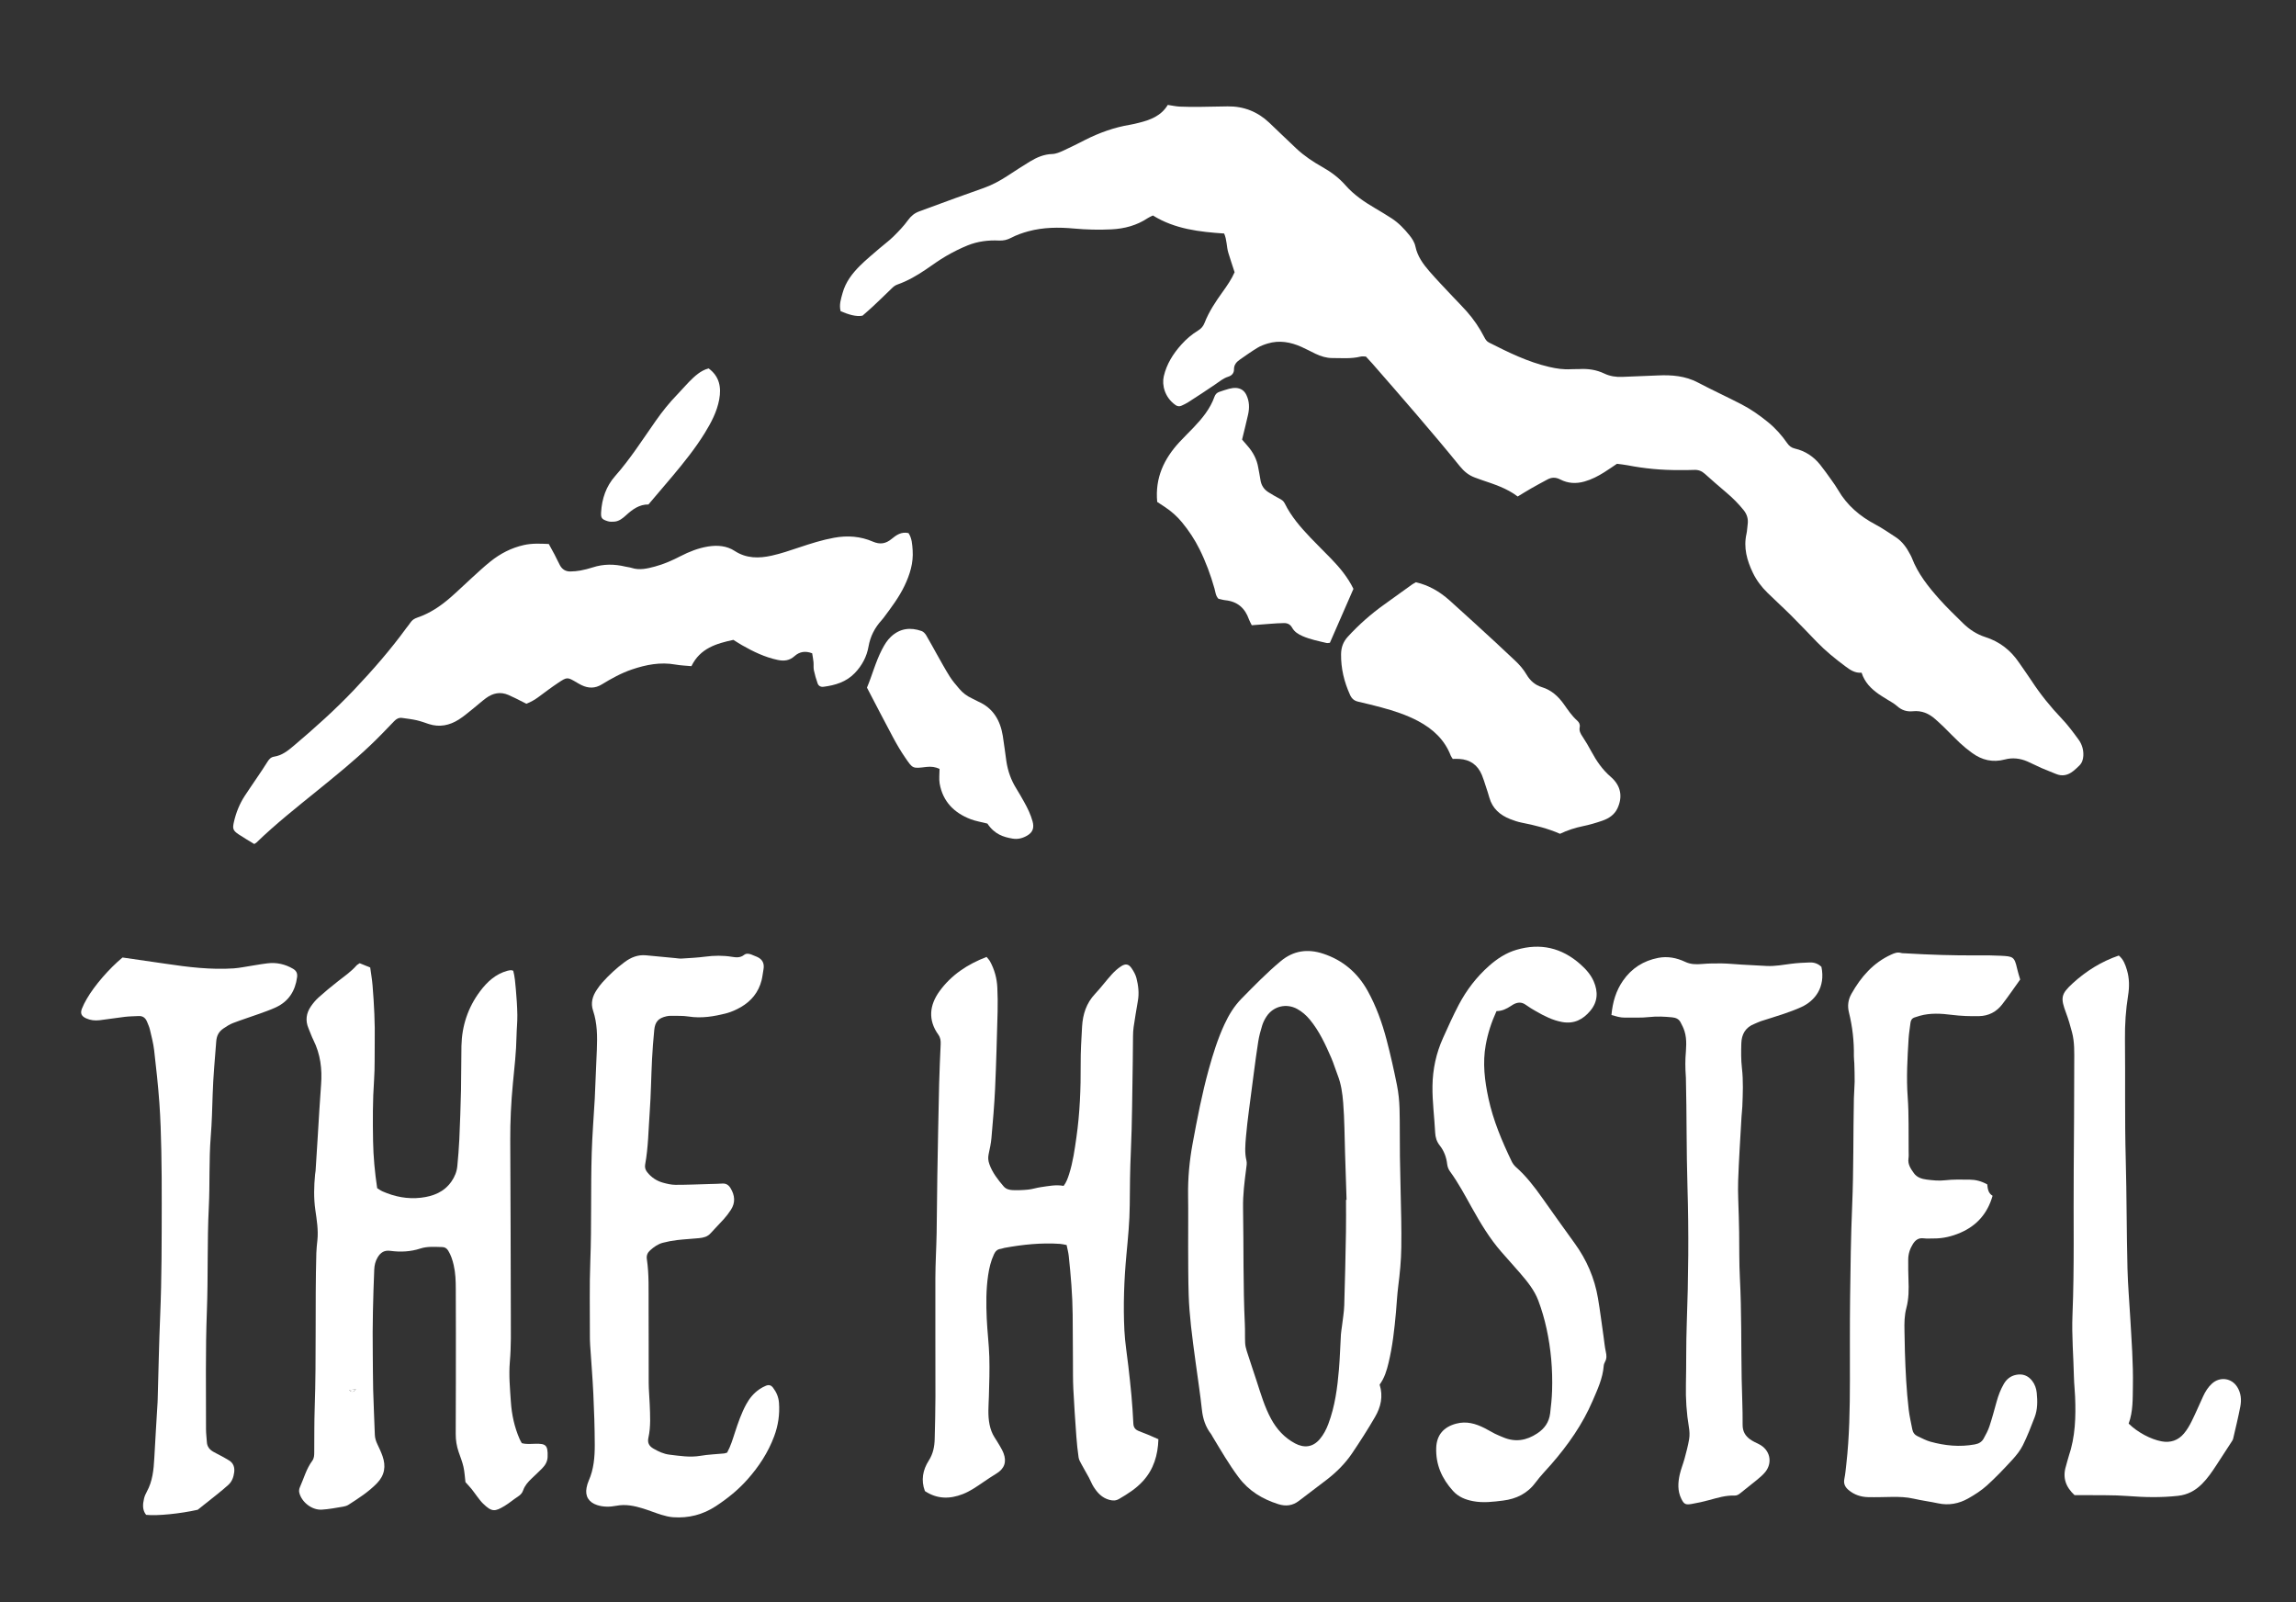
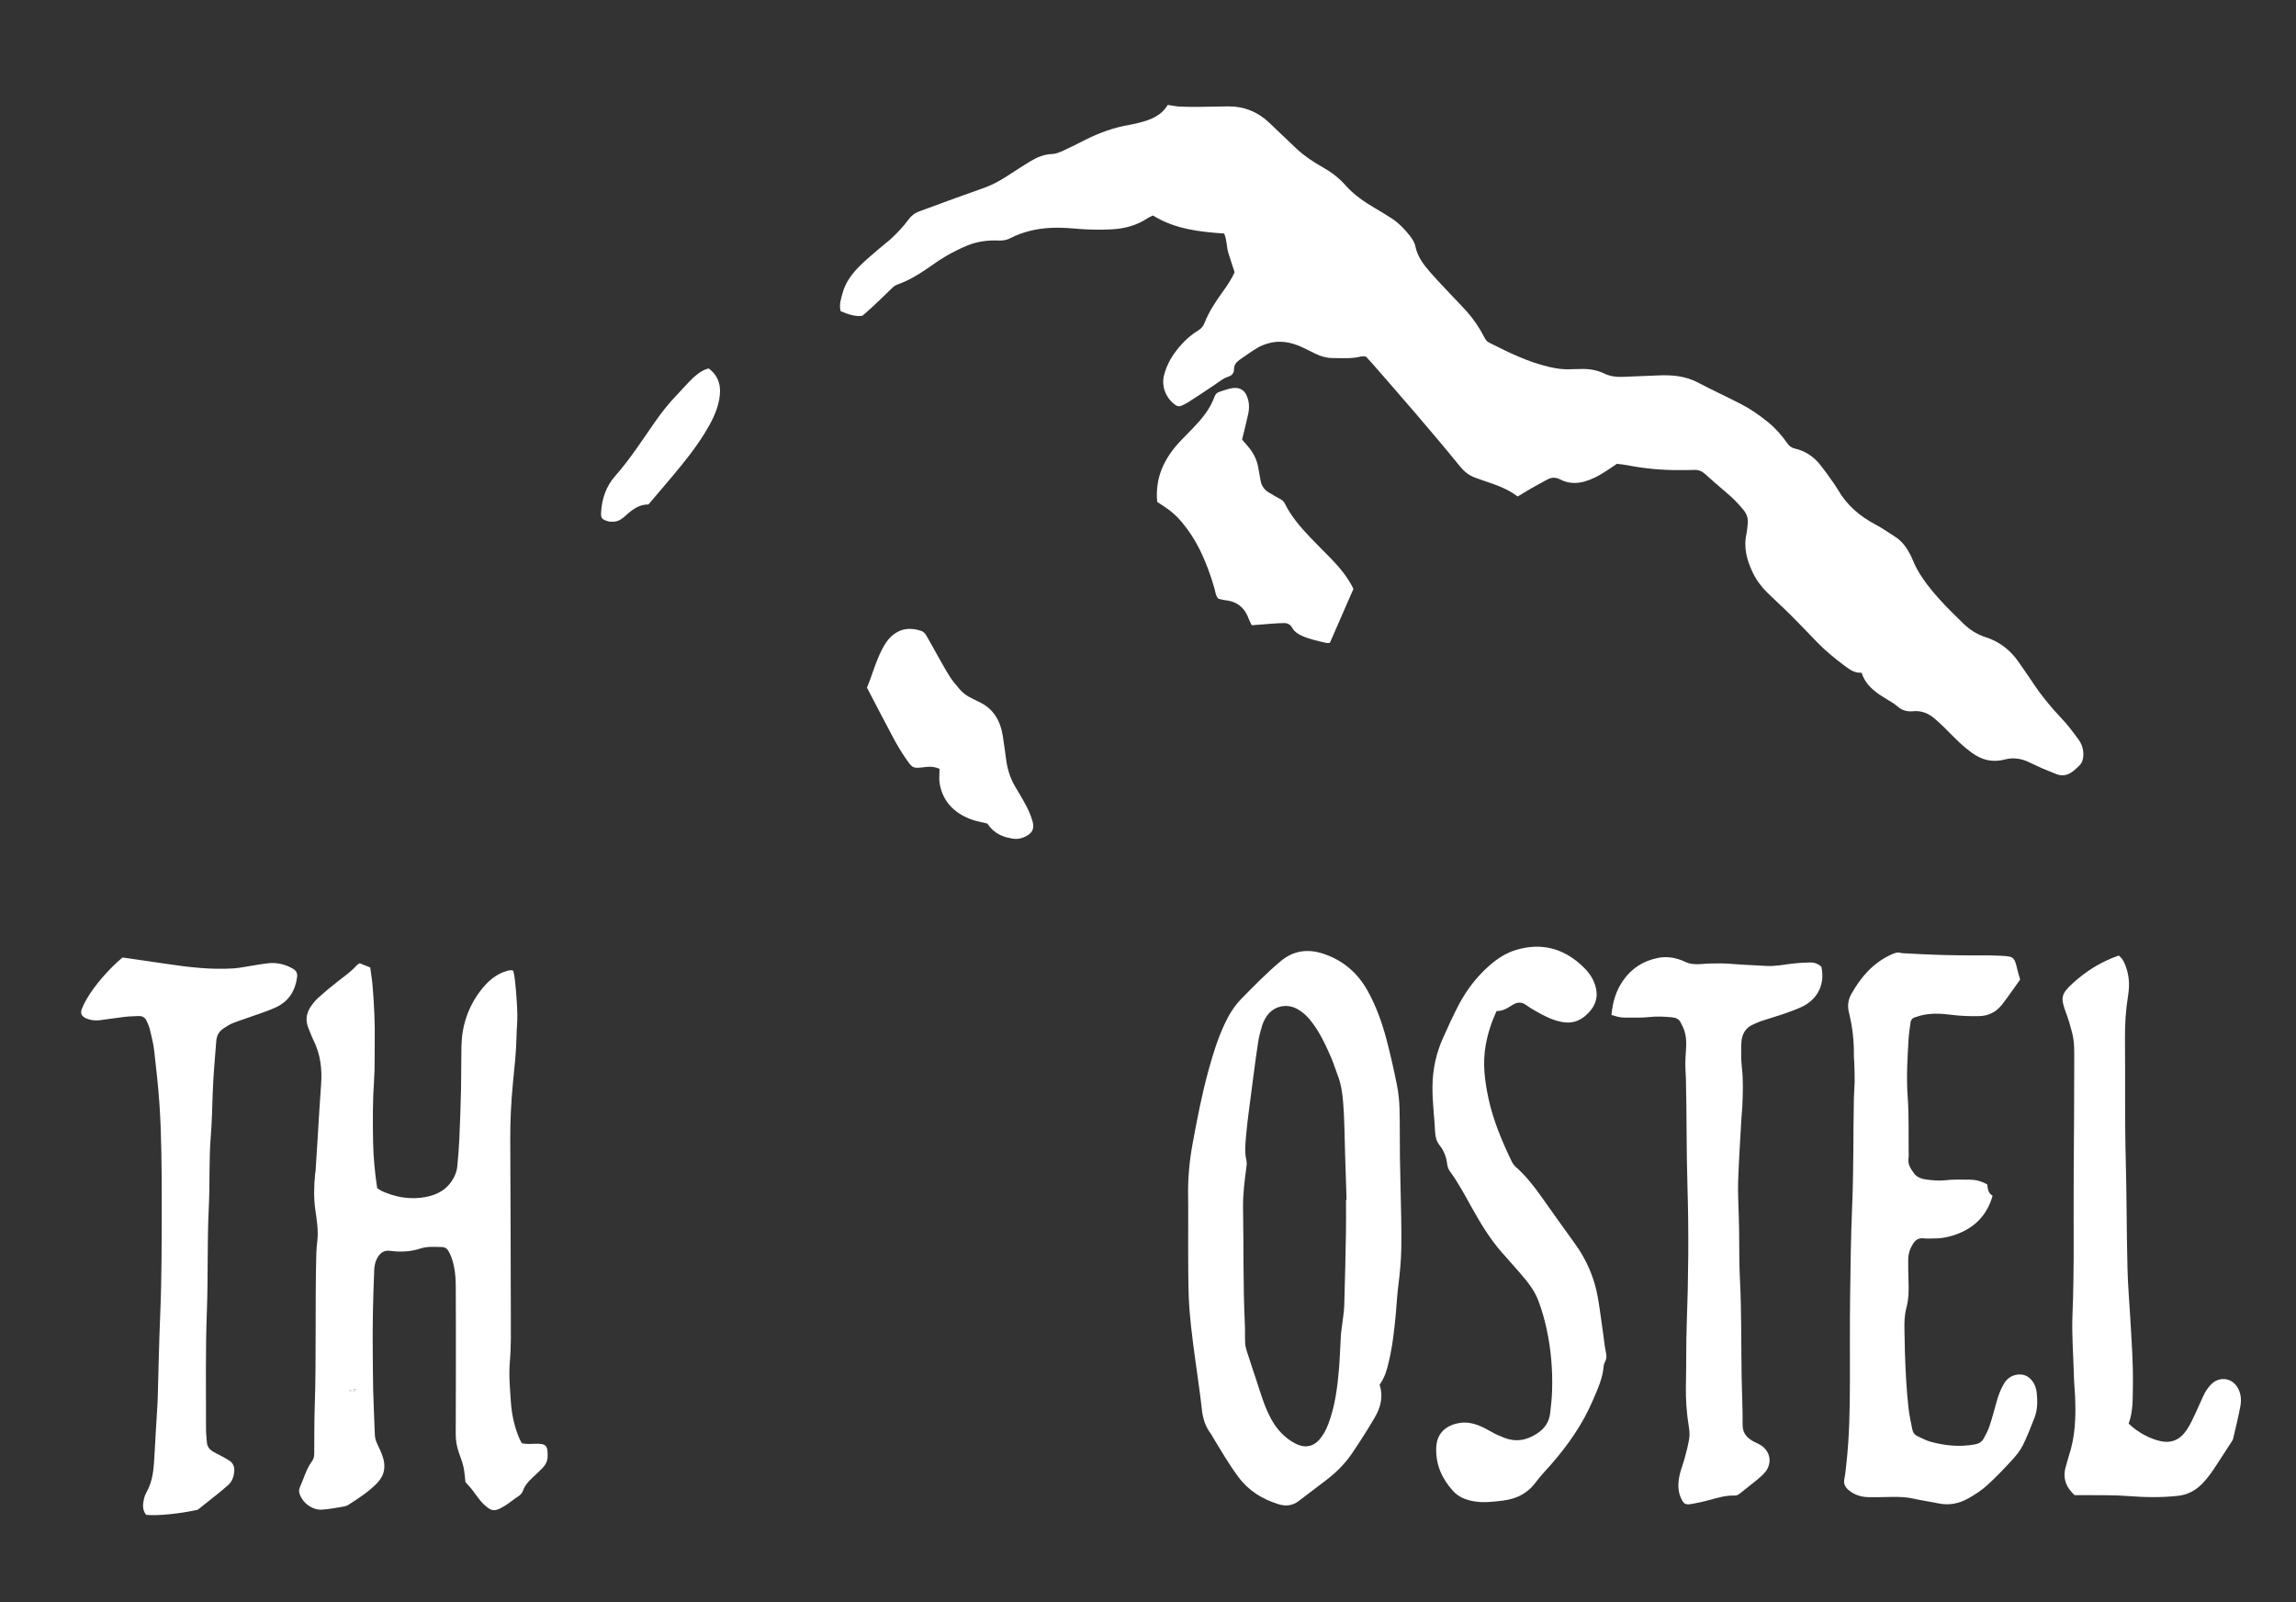
<svg xmlns="http://www.w3.org/2000/svg" id="Layer_1" x="0px" y="0px" width="5000px" height="3489px" viewBox="0 0 5000 3489" xml:space="preserve">
  <rect x="0" y="0" width="5000" height="3489" fill="#333333" stroke="none" />
  <g>
    <path fill-rule="evenodd" clip-rule="evenodd" fill="#FFFFFF" d="M4053.981,1464.681c-14.586,1.099-24.985-6.187-35.194-13.785  c-21.936-16.327-43.188-33.454-62.22-53.194c-18.958-19.662-37.789-39.457-57.136-58.732  c-16.514-16.453-33.879-32.049-50.494-48.402c-12.894-12.688-23.816-27.032-31.691-43.404  c-12.955-26.93-20.727-54.752-13.915-85.027c1.454-6.463,1.505-13.23,2.471-19.818c1.739-11.856-1.084-22.197-8.689-31.625  c-11.347-14.067-23.985-26.738-37.792-38.381c-15.789-13.314-31.368-26.889-46.722-40.702c-6.878-6.188-14.327-8.983-23.586-8.479  c-10.638,0.579-21.323,0.277-31.988,0.351c-38.058,0.259-75.759-3.232-113.122-10.531c-7.154-1.397-14.46-2.023-22.689-3.141  c-8.804,5.883-18.059,12.358-27.602,18.375c-13.545,8.539-27.621,15.837-43.238,20.238c-18.223,5.137-35.965,4.123-52.431-4.41  c-10.179-5.274-18.927-5.021-28.313,0.03c-11.719,6.306-23.444,12.608-34.998,19.208c-9.769,5.579-19.296,11.58-29.562,17.775  c-23.718-18.096-51.061-26.639-78.119-35.839c-5.042-1.715-10.024-3.604-15.032-5.419c-13.487-4.888-23.704-13.366-32.894-24.71  c-30.612-37.787-62.076-74.895-93.668-111.875c-32.024-37.485-64.571-74.525-96.935-111.72c-4.368-5.02-9.006-9.804-13.963-15.18  c-3.78,0-7.899-0.792-11.589,0.132c-20.395,5.104-41.116,3.134-61.711,3.135c-12.8,0-24.952-3.842-36.481-9.358  c-10.216-4.888-20.192-10.296-30.527-14.91c-23.757-10.608-48.317-15.082-73.85-7.286c-7.581,2.315-15.26,5.155-21.986,9.246  c-13.065,7.948-25.593,16.804-38.137,25.578c-7.274,5.089-13.023,11.163-12.918,21.201c0.086,8.202-4.529,13.665-12.461,16.138  c-11.042,3.443-19.689,10.806-29.018,17.216c-19.199,13.194-38.811,25.793-58.378,38.441c-4.455,2.881-9.352,5.122-14.178,7.374  c-4.533,2.115-8.985,1.771-13.217-1.206c-23.737-16.698-30.081-43.742-25.653-62.744c6.268-26.904,20.323-48.979,38.32-69.068  c10.728-11.974,22.922-22.358,36.646-30.719c6.612-4.029,10.98-9.224,13.776-16.378c9.537-24.41,23.915-46.037,39.131-67.178  c10.103-14.037,19.85-28.319,26.353-43.146c-4.854-14.974-9.548-28.689-13.729-42.561c-3.995-13.252-2.868-27.705-9.044-41.764  c-54.018-3.601-107.543-9.724-155.09-39.256c-4.107,2.05-7.834,3.435-11.045,5.588c-23.967,16.063-50.962,23.202-79.169,24.607  c-27.233,1.356-54.514,0.722-81.842-1.801c-33.198-3.063-66.656-2.799-99.217,6.021c-12.76,3.456-25.535,7.921-37.192,14.043  c-8.74,4.591-17.099,6.566-26.618,6.103c-23.566-1.148-46.734,1.77-68.572,10.629c-15.967,6.479-31.514,14.314-46.44,22.941  c-14.967,8.649-29.034,18.882-43.312,28.688c-19.853,13.636-40.59,25.606-63.355,33.638c-5.35,1.888-8.965,5.24-12.803,9.014  c-13.292,13.072-26.805,25.923-40.38,38.703c-6.289,5.921-12.916,11.484-22.514,19.974c-13.991,2.752-30.75-2.626-47.627-9.765  c-3.706-14.131,0.792-26.837,4.236-39.482c6.511-23.899,21.195-42.952,38.338-59.954c13.222-13.113,27.742-24.929,41.835-37.147  c10.066-8.727,20.984-16.557,30.433-25.89c11.339-11.2,22.568-22.817,31.849-35.693c6.644-9.218,14.267-15.402,24.577-19.16  c25.631-9.343,51.185-18.896,76.824-28.215c21.266-7.729,42.605-15.252,63.918-22.847c18.309-6.525,35.218-15.747,51.462-26.331  c16.185-10.545,32.328-21.177,48.84-31.191c14.888-9.029,30.462-15.805,48.623-16.332c8.272-0.24,16.764-4.066,24.551-7.598  c15.765-7.148,31.174-15.093,46.626-22.913c31.082-15.731,63.493-27.434,97.965-33.158c6.555-1.089,13.029-2.724,19.487-4.325  c25.034-6.212,48.53-15.056,62.865-38.907c9.351,1.37,17.761,3.289,26.243,3.692c14.631,0.695,29.308,0.659,43.963,0.544  c19.994-0.158,39.984-0.747,59.979-1.029c34.984-0.493,65.203,11.355,90.643,35.349c8.729,8.231,17.325,16.602,26.004,24.885  c11.086,10.58,22.117,21.222,33.313,31.686c17.145,16.022,36.57,28.92,56.933,40.375c18.768,10.56,35.74,23.333,49.94,39.497  c18.313,20.845,40.83,36.072,64.498,49.942c12.065,7.07,24.04,14.318,35.784,21.906c15.274,9.869,27.669,22.943,39.014,36.988  c5.876,7.275,11.047,15.17,12.99,24.513c4.371,21.016,16.494,37.807,30.004,53.448c16.1,18.64,33.322,36.313,50.143,54.325  c10.46,11.201,21.406,21.965,31.547,33.444c15.05,17.039,27.81,35.749,38.208,56.006c2.461,4.793,5.053,9.141,10.219,11.761  c42.21,21.411,84.643,42.296,131.11,53.113c15.578,3.627,31.377,6.046,47.523,4.966c5.977-0.399,12.007,0.052,17.99-0.293  c18.943-1.089,37.181,1.466,54.45,9.718c12.296,5.875,25.355,7.867,38.882,7.321c25.94-1.047,51.889-1.937,77.821-3.151  c30.3-1.419,59.642,0.877,87.335,15.464c31.216,16.442,63.346,31.143,94.687,47.356c20.732,10.726,39.776,24.15,57.953,38.947  c16.221,13.203,29.841,28.531,41.656,45.549c4.399,6.336,9.15,10.147,17.14,12.003c22.062,5.125,40.348,17.218,54.545,34.885  c8.75,10.889,16.773,22.372,24.909,33.741c5.038,7.042,10.087,14.134,14.42,21.614c19.33,33.364,47.324,57.02,81.077,74.913  c15.242,8.081,29.508,18.043,44.01,27.471c14.379,9.348,24.039,22.836,31.787,37.843c1.223,2.368,2.574,4.698,3.518,7.179  c13.297,34.949,36.313,63.529,60.752,90.91c15.953,17.874,33.404,34.429,50.455,51.301c13.927,13.78,30.148,24.473,48.8,30.406  c31.183,9.92,55.232,28.692,73.438,55.535c8.975,13.231,18.449,26.131,27.2,39.506c19.399,29.647,41.491,57.009,65.976,82.669  c13.271,13.907,24.837,29.553,36.231,45.104c7.579,10.345,11.397,22.397,10.688,35.712c-0.449,8.435-2.901,15.693-8.917,21.557  c-4.284,4.175-8.673,8.293-13.371,11.984c-11.278,8.86-23.603,11.782-37.367,5.971c-10.408-4.394-21.039-8.268-31.387-12.793  c-10.369-4.535-20.395-9.859-30.779-14.355c-15.765-6.825-32.422-8.745-48.919-4.329c-26.562,7.109-50.128,1.444-71.716-14.367  c-9.113-6.675-17.967-13.82-26.23-21.512c-11.703-10.894-22.677-22.567-34.111-33.757c-6.187-6.055-12.616-11.869-19.051-17.664  c-13.971-12.582-29.99-19.666-49.188-17.678c-13.311,1.379-24.584-2.209-34.72-11.382c-6.339-5.736-14.304-9.689-21.583-14.372  c-6.164-3.964-12.609-7.524-18.549-11.795C4075.04,1499.59,4061.037,1486.449,4053.981,1464.681z" />
-     <path fill-rule="evenodd" clip-rule="evenodd" fill="#FFFFFF" d="M1195.126,1184.432c4.373,8.003,8.601,15.473,12.569,23.076  c4.004,7.671,7.566,15.573,11.658,23.194c4.82,8.979,12.572,13.759,22.773,13.541c7.278-0.155,14.641-0.683,21.776-2.039  c9.132-1.735,18.229-3.992,27.065-6.87c23.504-7.657,47.06-7.383,70.826-1.686c4.521,1.083,9.257,1.416,13.658,2.828  c17.446,5.598,34.229,1.465,51.015-3.023c19.406-5.188,37.638-13.317,55.421-22.496c19.043-9.829,38.776-17.614,60.047-21.067  c20.392-3.31,40.705-1.601,57.881,9.605c25.775,16.817,53,16.409,80.774,10.27c20.066-4.437,39.683-11.15,59.221-17.681  c25.259-8.442,50.489-16.537,76.83-21.3c29.077-5.257,57.288-3.184,84.139,8.446c15.571,6.745,28.065,4.699,40.597-5.602  c10.365-8.519,21.206-16.452,37.06-12.957c7.464,11.074,8.14,24.463,9.045,37.466c1.902,27.331-5.972,52.698-17.586,77.031  c-12.131,25.415-29.084,47.728-45.825,70.155c-1.194,1.601-2.463,3.156-3.811,4.63c-15.111,16.521-24.919,35.171-28.873,57.778  c-3.821,21.845-14.134,41.381-29.913,57.751c-18.693,19.395-42.507,26.494-68.081,29.816c-6.022,0.782-10.907-1.852-12.842-7.333  c-3.29-9.328-6.098-18.896-8.133-28.568c-1.216-5.779-0.267-11.98-0.854-17.937c-0.639-6.495-1.928-12.926-2.885-19.076  c-15.043-5.718-27.545-3.55-38.377,6.122c-10.939,9.768-22.554,11.328-36.934,8.289c-27.865-5.891-52.794-18.008-77.168-31.85  c-6.359-3.611-12.464-7.669-19.1-11.777c-36.998,7.927-72.485,18.265-91.34,57.231c-11.574-1.113-23.472-1.456-35.06-3.526  c-32.55-5.814-63.704,0.316-94.221,10.605c-23.426,7.898-45.072,19.918-66.121,32.772c-14.53,8.874-28.89,8.648-43.702,1.578  c-3.6-1.719-7.064-3.741-10.508-5.765c-20.674-12.145-20.877-12.477-40.766,0.766c-14.403,9.59-28.245,20.036-42.153,30.349  c-8.068,5.983-16.566,11-26.846,15.088c-7.452-3.77-15.092-7.71-22.803-11.507c-5.368-2.643-10.78-5.209-16.266-7.598  c-17.654-7.688-33.962-4.131-48.881,6.818c-9.11,6.688-17.465,14.395-26.336,21.42c-10.953,8.674-21.501,18.054-33.279,25.449  c-19.972,12.54-41.703,17.152-64.952,9.556c-8.852-2.893-17.621-6.225-26.675-8.258c-10.326-2.319-20.915-3.504-31.414-5.006  c-7.198-1.029-12.525,1.983-17.557,7.242c-16.583,17.331-33.197,34.669-50.55,51.218c-37.151,35.432-77.07,67.689-116.9,100.012  c-45.004,36.52-90.518,72.425-132.209,112.824c-1.374,1.333-3.266,2.133-4.911,3.178c-11.495-7.059-23.055-13.638-34.055-21.048  c-12.329-8.306-13.515-12.398-10.159-27.087c4.643-20.313,12.308-39.404,23.705-56.867c8.737-13.386,17.907-26.487,26.812-39.765  c7.418-11.06,15.011-22.018,21.974-33.359c3.666-5.971,7.592-10.919,14.899-12.029c17.239-2.619,29.965-12.774,42.893-23.716  c45.804-38.767,90.501-78.68,131.786-122.272c40.338-42.592,78.914-86.698,113.455-134.203c2.742-3.771,6.007-7.202,8.429-11.159  c3.72-6.078,9.128-9.344,15.673-11.558c26.949-9.118,50.101-24.733,71.365-43.153c15.599-13.513,30.339-28.012,45.64-41.874  c13.815-12.519,27.396-25.363,41.934-36.999c21.535-17.237,45.558-29.713,72.845-35.819  C1158.734,1182.706,1176.428,1183.571,1195.126,1184.432z" />
    <path fill-rule="evenodd" clip-rule="evenodd" fill="#FFFFFF" d="M783.279,2097.195c7.299,2.963,14.597,5.926,22.922,9.305  c1.711,12.779,4.032,25.825,5.11,38.973c3.377,41.166,5.493,82.396,4.722,123.736c-0.51,27.316,0.489,54.724-1.409,81.936  c-3.11,44.606-2.966,89.21-2.17,133.812c0.605,33.911,3.785,67.719,8.934,102.042c3.771,2.286,7.479,5.122,11.631,6.957  c26.709,11.804,54.74,17.192,83.762,13.806c26.51-3.093,50.429-12.281,66.51-35.573c6.961-10.082,11.482-21.139,12.614-33.268  c1.792-19.209,3.473-38.451,4.326-57.718c1.593-35.917,2.88-71.854,3.686-107.796c0.716-31.972,0.278-63.969,0.945-95.943  c0.916-43.871,14.17-83.853,40.48-119.037c15.387-20.576,33.846-37.721,59.608-44.77c2.543-0.695,5.203-1.08,7.833-1.283  c1.237-0.096,2.534,0.583,4.865,1.185c3.466,12.918,4.467,26.754,5.705,40.444c1.679,18.55,2.947,37.183,3.25,55.798  c0.248,15.264-1.527,30.549-1.78,45.835c-0.572,34.666-4.603,69.023-7.917,103.482c-3.952,41.09-5.938,82.346-5.75,123.686  c0.575,127.283,1.064,254.568,1.275,381.853c0.055,33.313,0.773,66.784-2.121,99.895c-2.581,29.521,0.254,58.565,2.195,87.671  c1.859,27.891,7.802,55.348,19.174,81.245c1.308,2.978,3.056,5.762,4.62,8.675c10.298,2.86,20.298,1.476,30.175,1.332  c21.503-0.312,27.092,2.388,26.04,28.924c-0.393,9.888-5.135,17.845-11.844,24.635c-7.49,7.581-15.299,14.849-23.022,22.196  c-7.791,7.411-14.871,15.321-18.428,25.739c-2.029,5.943-5.898,9.979-11.225,13.425c-10.053,6.504-19.169,14.513-29.436,20.615  c-20.628,12.261-27.344,13.747-47.123-5.766c-4.706-4.642-8.576-10.154-12.652-15.404c-4.085-5.261-7.754-10.852-11.96-16.008  c-4.204-5.151-8.848-9.944-13.198-14.782c-1.39-11.249-1.915-22.567-4.376-33.447c-2.484-10.985-6.808-21.563-10.472-32.27  c-4.35-12.708-6.411-25.638-6.352-39.168c0.327-73.302,0.314-146.605,0.345-219.908c0.014-31.98-0.177-63.963-0.221-95.943  c-0.023-17.347-0.579-34.623-4.504-51.639c-2.559-11.096-5.946-21.819-11.963-31.604c-3.023-4.916-7.113-7.769-12.988-7.871  c-15.975-0.277-32.206-1.866-47.624,3.189c-21.439,7.029-43.303,8.027-65.189,5.088c-13.52-1.814-21.5,3.524-27.893,14.154  c-4.951,8.235-7.028,17.071-7.416,26.606c-2.465,60.566-4.082,121.144-3.208,181.77c0.384,26.653,0.151,53.321,0.861,79.964  c0.87,32.608,2.535,65.194,3.624,97.797c0.253,7.552,2.484,14.283,5.688,20.988c4.013,8.398,8.023,16.868,11.085,25.638  c7.642,21.886,4.816,41.566-12.019,58.96c-18.296,18.9-40.136,32.849-61.988,46.872c-3.267,2.097-7.313,3.45-11.171,4.072  c-15.73,2.534-31.468,5.79-47.316,6.643c-21.506,1.157-43.678-16.303-48.816-37.003c-0.882-3.551-0.323-8.12,1.188-11.494  c8.688-19.4,14.149-40.354,27.005-57.76c4.326-5.857,4.338-12.333,4.389-19.027c0.246-31.986-0.105-63.993,0.986-95.951  c3.845-112.554,0.554-225.172,3.577-337.726c0.249-9.293,1.38-18.571,2.321-27.834c2.248-22.124-1.38-43.961-4.487-65.605  c-3.735-26.019-3.04-51.762-0.533-77.663c0.256-2.647,0.911-5.262,1.082-7.91c1.626-25.242,3.179-50.489,4.769-75.733  c2.341-37.194,4.279-74.421,7.166-111.573c2.636-33.916-1.354-66.396-16.688-97.159c-4.147-8.321-7.161-17.204-10.791-25.788  c-7.103-16.801-4.835-32.745,5.229-47.431c4.859-7.091,10.528-13.893,16.917-19.612c13.381-11.98,27.185-23.539,41.369-34.559  c14.204-11.037,29.004-21.282,41.037-34.873C777.937,2100.332,780.466,2099.174,783.279,2097.195z M760.347,3026.654  c4.7,4.563,9.268,5.45,14.814-1.67C768.322,3025.756,764.334,3026.205,760.347,3026.654z" />
-     <path fill-rule="evenodd" clip-rule="evenodd" fill="#FFFFFF" d="M2322.769,2710.745c-5.409-0.964-9.869-2.187-14.392-2.496  c-40.813-2.793-81.137,1.444-121.224,8.78c-2.61,0.477-5.097,1.795-7.708,2.064c-7.553,0.78-11.875,5.393-14.847,11.781  c-6.802,14.626-10.455,30.094-12.789,46c-4.572,31.154-4.354,62.48-2.997,93.76c1.212,27.916,4.813,55.741,5.622,83.657  c0.829,28.592-0.083,57.257-0.928,85.868c-0.609,20.621-2.753,41.162,1.501,61.707c2.062,9.958,5.41,19.164,10.838,27.697  c3.935,6.186,7.912,12.353,11.557,18.707c2.975,5.189,6.012,10.446,8.107,16.017c7.149,18.999,1.581,33.714-15.673,44.122  c-9.673,5.835-19.033,12.203-28.386,18.55c-14.34,9.731-28.492,19.762-44.785,26.123c-28.353,11.07-55.848,11.075-82.479-6.559  c-8.933-23.531-4.6-46.085,8.408-66.442c9.475-14.83,12.49-30.46,12.887-47.175c0.728-30.654,1.558-61.315,1.598-91.975  c0.109-85.997-0.439-171.995-0.14-257.99c0.113-32.619,2.139-65.228,2.752-97.851c0.777-41.32,0.805-82.655,1.511-123.979  c1.15-67.281,2.424-134.561,3.98-201.834c0.662-28.623,2.121-57.229,3.325-85.838c0.313-7.449-0.409-14.088-5.128-20.688  c-22.891-32.018-19.306-64.368,2.643-94.622c25.711-35.439,60.991-58.723,102.441-74.607c2.837,3.591,5.679,6.327,7.492,9.628  c9.779,17.809,15.014,37.05,15.939,57.248c0.794,17.301,1.059,34.665,0.59,51.975c-1.518,55.943-2.94,111.899-5.468,167.803  c-1.623,35.896-4.839,71.732-7.948,107.543c-1.032,11.885-3.617,23.678-6.14,35.373c-1.613,7.479-0.944,14.241,1.593,21.454  c6.572,18.685,18.496,33.768,31.061,48.514c5.18,6.08,12.575,7.907,19.799,8.181c11.258,0.424,22.631,0.025,33.837-1.147  c9.219-0.964,18.2-4.045,27.406-5.325c16.396-2.278,32.74-5.889,49.649-2.732c6.088-8.074,9.103-16.776,11.934-25.636  c8.355-26.135,12.062-53.164,15.913-80.19c7.538-52.892,9.567-106.049,9.254-159.424c-0.161-27.272,1.473-54.584,3.071-81.832  c1.559-26.565,9.269-50.787,28.163-70.862c12.758-13.556,23.884-28.635,36.393-42.44c6.171-6.813,13.219-13.236,20.952-18.125  c9.516-6.014,16.211-4.388,22.354,4.67c4.424,6.522,8.579,13.79,10.504,21.326c4.127,16.156,6.121,32.684,3.16,49.486  c-3.347,18.996-6.409,38.047-9.261,57.123c-0.981,6.564-1.231,13.273-1.342,19.926c-0.31,18.661-0.22,37.33-0.558,55.99  c-1.18,65.279-1.248,130.611-4.185,195.813c-1.74,38.645-2.139,77.229-2.397,115.858c-0.242,36.007-3.816,71.777-7.168,107.582  c-5.16,55.129-7.181,110.428-4.451,165.724c1.277,25.867,5.685,51.577,8.562,77.371c2.36,21.16,4.855,42.313,6.737,63.518  c1.822,20.547,3.256,41.143,4.203,61.748c0.357,7.788,3.846,12.582,10.391,15.467c7.302,3.219,14.885,5.793,22.259,8.856  c7.261,3.016,14.412,6.292,21.909,9.585c-1.12,34.877-10.332,65.299-33.279,90.748c-14.943,16.572-33.5,28.292-52.578,39.379  c-6.906,4.013-13.5,3.902-21.049,1.857c-16.049-4.347-26.125-15.483-34.42-28.686c-3.88-6.174-6.426-13.17-9.91-19.612  c-5.369-9.929-11.176-19.62-16.493-29.575c-2.466-4.614-5.355-9.446-6.077-14.464c-2.179-15.14-3.798-30.391-4.893-45.651  c-2.477-34.519-4.867-69.052-6.585-103.613c-0.992-19.96-0.68-39.987-0.825-59.984c-0.248-33.998-0.289-67.996-0.61-101.993  c-0.403-42.656-4.046-85.113-8.546-127.496C2326.575,2726.652,2324.411,2718.966,2322.769,2710.745z" />
    <path fill-rule="evenodd" clip-rule="evenodd" fill="#FFFFFF" d="M3004.418,3014.724c8.132,25.764,2.406,48.972-9.9,70.215  c-15.682,27.07-32.634,53.462-50.146,79.398c-14.992,22.204-33.966,41.046-55.22,57.421c-20.052,15.447-40.393,30.52-60.436,45.977  c-13.84,10.674-28.668,12.396-45.127,7.161c-34.515-10.979-63.944-28.653-86.149-58.301  c-21.254-28.378-38.868-58.919-57.127-89.124c-1.034-1.711-1.801-3.615-3.015-5.18c-12.133-15.651-17.837-33.333-19.938-53.085  c-3.659-34.396-9.068-68.604-13.629-102.906c-3.506-26.381-7.299-52.736-10.104-79.194c-2.386-22.5-4.366-45.105-5.053-67.709  c-1.053-34.636-0.98-69.311-1.125-103.969c-0.155-37.328,0.462-74.664-0.126-111.982c-0.601-38.133,2.883-75.811,9.785-113.243  c10.019-54.33,20.457-108.578,35.19-161.872c9.23-33.389,19.565-66.405,34.166-97.967c9.592-20.735,21.26-39.89,37.393-56.268  c27.588-28.008,54.929-56.174,85.238-81.43c27.966-23.303,58.893-27.087,91.83-16.389c42.957,13.953,75.505,41.531,97.463,81.149  c18.522,33.418,31.35,69.197,41.053,105.955c8.654,32.786,16.042,65.946,22.724,99.196c3.394,16.887,5.134,34.303,5.621,51.537  c0.979,34.636,0.296,69.315,0.832,103.969c0.701,45.283,2.04,90.556,2.862,135.837c0.375,20.658,0.408,41.331,0.166,61.991  c-0.335,28.652-3.199,57.109-6.791,85.536c-2.334,18.476-3.199,37.134-4.876,55.697c-3.353,37.13-7.381,74.178-16.185,110.5  C3019.865,2983.853,3015.237,2999.863,3004.418,3014.724z M2931.206,2612.465c0.403-0.01,0.806-0.02,1.209-0.029  c-1.087-33.917-2.173-67.834-3.262-101.752c-1.175-36.583-1.161-73.169-4.098-109.744c-1.67-20.81-4.438-40.836-12.085-60.238  c-4.877-12.375-8.553-25.25-13.848-37.431c-12.748-29.328-26.078-58.368-46.736-83.348c-7.777-9.405-16.739-17.214-27.293-23.052  c-23.622-13.069-52.028-6.252-66.918,16.205c-4.004,6.038-7.375,12.798-9.524,19.697c-3.55,11.392-6.641,23.041-8.544,34.806  c-3.82,23.62-6.777,47.382-9.963,71.102c-3.541,26.357-7.062,52.718-10.359,79.106c-2.392,19.129-4.892,38.266-6.444,57.473  c-1.388,17.174-3.146,34.397,1.087,51.635c1.359,5.537,0.154,11.863-0.605,17.733c-3.672,28.372-7.292,56.647-6.796,85.442  c1.456,84.55-0.044,169.143,3.909,253.659c0.622,13.298,0.021,26.653,0.628,39.953c0.267,5.853,1.592,11.806,3.381,17.411  c7.075,22.172,14.618,44.194,21.811,66.329c9.048,27.843,17.235,55.969,31.345,81.912c12.426,22.85,29.301,41.223,52.345,53.419  c18.984,10.047,38.216,8.976,53.799-9.546c8.283-9.846,14.005-20.923,18.497-32.872c14.436-38.403,19.745-78.6,23.127-119.088  c2.104-25.188,2.772-50.495,4.277-75.737c0.355-5.956,1.556-11.856,2.246-17.798c1.767-15.189,4.516-30.354,5.002-45.59  c1.698-53.224,2.762-106.47,3.741-159.713C2931.563,2659.103,2931.206,2635.78,2931.206,2612.465z" />
-     <path fill-rule="evenodd" clip-rule="evenodd" fill="#FFFFFF" d="M1583.454,3162.742c7.598-13.688,12.121-28.952,17.051-44.058  c6.821-20.898,13.962-41.669,24.486-61.091c7.097-13.095,16.401-24.282,28.684-32.752c4.353-3.002,9.122-5.561,14.004-7.594  c6.727-2.801,11.495-1.438,15.86,4.278c7.427,9.726,11.964,20.588,12.864,32.994c1.813,24.972-1.722,49.02-10.455,72.529  c-13.192,35.51-33.614,66.495-58.607,94.536c-20.039,22.482-43.313,41.264-68.545,57.795  c-28.404,18.611-59.398,26.439-92.981,24.041c-8.528-0.608-17.091-2.744-25.307-5.26c-13.352-4.086-26.313-9.439-39.65-13.576  c-19.142-5.936-38.289-10.064-58.86-6.089c-13.551,2.619-27.749,2.95-41.541-1.518c-18.237-5.907-26.752-19.287-23.061-37.959  c1.027-5.197,2.534-10.424,4.679-15.255c11.077-24.956,13.192-51.558,13.122-78.161c-0.099-37.265-1.38-74.55-3.137-111.779  c-1.663-35.216-4.658-70.367-6.919-105.557c-0.513-7.971-0.589-15.981-0.566-23.973c0.15-52.639-1.086-105.333,0.931-157.902  c3.015-78.582,0.701-157.188,3.073-235.735c1.185-39.225,4.32-78.39,6.572-117.582c0.038-0.665,0.072-1.33,0.101-1.996  c1.502-35.252,3.099-70.5,4.474-105.758c1.119-28.682,1.113-57.287-8.225-84.979c-5.6-16.607-1.179-31.509,8.17-45.387  c3.715-5.513,7.64-10.963,12.072-15.899c14.719-16.395,30.832-31.276,48.579-44.424c13.891-10.289,28.905-16.33,46.46-14.67  c21.188,2.004,42.372,4.031,63.561,6.024c4.63,0.435,9.307,1.339,13.898,1.045c17.268-1.104,34.604-1.91,51.737-4.164  c19.331-2.543,38.408-2.778,57.671,0.321c9.104,1.465,18.397,2.551,26.714-4.106c4.4-3.523,10.12-2.936,15.34-1.034  c4.361,1.588,8.641,3.416,12.889,5.291c12.117,5.35,16.4,14.695,14.013,27.509c-1.463,7.845-2.175,15.866-4.136,23.576  c-6.592,25.928-22.359,45.213-45.209,58.387c-9.713,5.601-20.307,10.401-31.111,13.237c-27.099,7.111-54.519,11.613-82.879,7.147  c-12.408-1.954-25.251-1.228-37.901-1.515c-3.299-0.075-6.691,0.276-9.912,1.004c-17.564,3.967-24.978,11.877-26.709,29.935  c-2.031,21.194-3.77,42.438-4.831,63.7c-1.927,38.563-2.325,77.225-5.105,115.719c-2.729,37.791-3.026,75.839-9.853,113.277  c-1.164,6.382,0.398,11.678,4.361,16.722c8.971,11.419,20.552,19.088,34.316,22.942c8.918,2.497,18.29,4.684,27.463,4.702  c25.274,0.052,50.553-1.096,75.828-1.803c8.648-0.241,17.312-0.339,25.937-0.95c8.364-0.594,13.91,3.183,18.04,10.005  c9.398,15.528,10.986,31.319,0.866,47.013c-4.666,7.235-10.009,14.127-15.726,20.57c-9.275,10.451-19.38,20.168-28.622,30.646  c-6.801,7.71-15.704,9.658-25.002,10.599c-15.883,1.607-31.863,2.313-47.714,4.164c-10.52,1.229-21.026,3.244-31.278,5.909  c-10.452,2.717-19.178,8.914-27.265,16.085c-5.993,5.316-8.73,11.455-7.532,19.451c5.062,33.762,3.547,67.802,3.802,101.735  c0.421,55.968-0.051,111.942,0.218,167.912c0.073,15.278,1.594,30.544,2.187,45.825c0.956,24.614,2.584,49.288-2.835,73.644  c-2.354,10.583,1.312,17.821,10.579,23.277c11.053,6.509,22.721,11.903,35.252,13.401c22.383,2.676,44.727,6.404,67.594,2.497  c16.994-2.903,34.39-3.44,51.597-5.132C1578.961,3164.34,1580.834,3163.491,1583.454,3162.742z" />
    <path fill-rule="evenodd" clip-rule="evenodd" fill="#FFFFFF" d="M4327.617,2578.74c1.007,9.953,2.244,19.287,11.65,24.801  c-11.006,38.488-34.328,64.988-70.066,80.416c-18.468,7.972-37.849,12.694-58.177,12.522c-7.331-0.062-14.755,0.636-21.97-0.297  c-10.92-1.413-17.842,3.761-23.164,12.13c-6.57,10.329-10.262,21.723-10.354,33.989c-0.11,14.657-0.014,29.329,0.551,43.974  c0.799,20.71,0.826,41.32-4.588,61.527c-4.368,16.306-4.505,32.927-4.135,49.613c0.338,15.324,0.447,30.655,0.938,45.975  c1.342,41.926,3.385,83.825,8.245,125.503c1.69,14.505,5.146,28.808,7.866,43.188c1.328,7.022,5.277,12.182,11.793,15.113  c9.096,4.092,17.979,9.092,27.498,11.732c31.756,8.804,63.928,11.98,96.803,5.959c8.784-1.608,15.121-5.313,19.148-12.537  c4.84-8.686,9.637-17.611,12.755-26.997c5.869-17.671,10.647-35.71,15.64-53.662c3.768-13.545,8.645-26.576,15.785-38.738  c6.068-10.338,14.755-17.158,26.51-19.528c14.402-2.904,26.284,1.55,35.264,13.294c5.836,7.635,8.863,16.572,9.785,25.872  c1.783,17.989,2.01,36.146-4.619,53.315c-7.91,20.487-15.767,41.106-25.559,60.714c-5.859,11.732-14.486,22.459-23.443,32.189  c-17.586,19.104-35.524,38.024-54.775,55.404c-12.232,11.043-26.496,20.233-40.918,28.354  c-20.235,11.395-42.191,15.603-65.549,10.574c-17.542-3.775-35.426-6.008-52.9-10.038c-15.797-3.644-31.644-4.103-47.65-3.882  c-17.324,0.237-34.663,0.902-51.973,0.465c-15.633-0.395-29.996-5.073-42.323-15.435c-7.877-6.62-11.345-13.981-9.198-24.48  c2.126-10.393,3.006-21.052,4.205-31.619c6.849-60.332,7.721-120.928,7.843-181.552c0.12-59.99-0.354-119.986,0.399-179.969  c0.846-67.273,1.666-134.581,4.524-201.788c3.314-77.932,2.138-155.884,3.751-233.813c0.248-11.96,1.502-23.902,1.645-35.86  c0.159-13.302-0.35-26.614-0.713-39.918c-0.146-5.314-1.06-10.624-0.972-15.926c0.53-32.143-3.023-63.845-10.751-95.001  c-3.586-14.454-1.7-27.803,5.441-40.487c20.701-36.77,47.287-67.592,86.714-85.465c6.831-3.096,13.319-5.786,21.028-3.584  c3.14,0.896,6.605,0.697,9.93,0.896c52.553,3.145,105.143,4.841,157.799,4.459c16.658-0.121,33.352-0.103,49.976,0.817  c25.694,1.423,29.571,1.437,35.341,28c1.69,7.78,4.292,15.362,6.667,23.706c-12.88,17.918-25.521,36.586-39.312,54.364  c-12.428,16.023-29.309,24.913-49.926,25.355c-19.98,0.429-39.852-0.236-59.803-2.767c-23.082-2.928-46.481-4.392-69.45,2.023  c-3.833,1.07-7.61,2.344-11.393,3.585c-5.739,1.883-8.36,6.034-9.013,11.911c-1.25,11.24-3.33,22.42-4.013,33.688  c-2.573,42.514-5.169,84.904-2.022,127.68c2.879,39.146,1.567,78.602,2.057,117.922c0.066,5.33,0.438,10.746-0.326,15.978  c-1.89,12.944,5.215,22.695,11.838,32.042c6.441,9.089,17.094,12.528,27.91,13.843c13.15,1.598,26.122,3.111,39.699,1.508  c17.781-2.1,35.929-1.495,53.914-1.358C4302.221,2568.538,4314.488,2571.533,4327.617,2578.74z" />
    <path fill-rule="evenodd" clip-rule="evenodd" fill="#FFFFFF" d="M3258.945,2201.462c-11.234,24.545-18.884,48.461-23.433,73.438  c-7.184,39.444-2.351,78.313,5.964,116.866c10.312,47.809,29.216,92.583,50.299,136.471c2.238,4.658,5.465,9.262,9.32,12.652  c22.197,19.522,40.012,42.689,56.986,66.651c23.481,33.146,46.958,66.299,70.846,99.151  c26.315,36.189,43.641,76.156,51.048,120.213c4.629,27.532,8.097,55.261,12.07,82.902c1.609,11.195,2.537,22.538,4.987,33.543  c1.674,7.514,2.22,14.252-1.563,21.188c-1.563,2.866-2.821,6.216-3.064,9.433c-2.054,27.167-13.532,51.264-24.007,75.754  c-21.985,51.402-53.672,96.428-90.158,138.353c-11.368,13.063-23.671,25.441-33.891,39.35  c-17.843,24.28-42.224,36.143-71.007,39.738c-21.702,2.711-43.437,5.509-65.548,1.263c-16.958-3.258-31.75-9.232-43.499-22.193  c-24.259-26.762-38.02-57.558-36.618-94.22c1.065-27.9,16.397-45.136,43.422-52.318c22.331-5.935,42.069-0.173,61.51,9.544  c7.735,3.867,15.098,8.48,22.829,12.357c5.934,2.977,12.16,5.377,18.29,7.951c26.204,11.006,50.234,6.966,73.816-8.529  c16.313-10.721,25.859-24.78,28.212-43.628c2.057-16.478,3.707-33.075,4.236-49.661c1.452-45.414-2.383-90.516-12.053-134.891  c-4.518-20.732-10.48-41.343-17.969-61.186c-8.542-22.635-23.885-41.449-39.609-59.646c-13.498-15.62-27.394-30.896-40.961-46.458  c-25.541-29.295-45.378-62.438-64.218-96.201c-14.928-26.753-29.302-53.824-47.399-78.658c-3.607-4.951-5.584-10.271-6.304-16.492  c-1.718-14.818-6.965-28.618-16.22-40.291c-6.619-8.348-9.377-17.732-9.868-27.704c-1.667-33.894-6.357-67.561-5.874-101.645  c0.52-36.583,7.994-71.34,22.952-104.508c10.944-24.269,21.819-48.63,34.2-72.174c16.854-32.053,38.682-60.606,65.893-84.751  c17.596-15.613,36.954-28.393,59.793-35.106c52.207-15.347,98.615-4.536,139.186,31.419c12.02,10.652,22.764,22.52,29.225,37.576  c9.717,22.641,8.725,44.233-7.479,63.673c-15.931,19.112-35.46,29.251-61.407,24.558c-20.793-3.761-38.978-13.152-56.91-23.422  c-7.508-4.3-15.025-8.704-21.98-13.819c-9.386-6.903-18.497-6.078-27.943-0.728c-1.736,0.984-3.387,2.121-5.065,3.205  C3280.956,2196.313,3271.602,2201.298,3258.945,2201.462z" />
    <path fill-rule="evenodd" clip-rule="evenodd" fill="#FFFFFF" d="M3509.223,2210.02c2.665-28.426,9.945-52.899,25.162-74.82  c18.821-27.112,44.594-43.426,76.757-49.662c20.342-3.943,40.159-0.07,58.386,8.543c12.287,5.807,24.012,5.881,36.79,4.792  c14.543-1.238,29.223-1.478,43.827-1.231c13.958,0.236,27.892,1.725,41.844,2.536c18.604,1.083,37.208,2.204,55.824,3.012  c18.064,0.784,35.768-2.604,53.59-4.892c13.155-1.688,26.479-2.305,39.751-2.765c9.617-0.334,18.372,2.696,25.383,9.595  c9.184,44.91-14.635,74.048-43.271,87.283c-12.645,5.845-25.844,10.588-39.033,15.127c-16.344,5.625-32.977,10.41-49.406,15.797  c-5.04,1.652-9.781,4.195-14.732,6.146c-19.119,7.531-27.444,22.679-28.011,42.072c-0.524,17.938-0.774,36.083,1.29,53.854  c3.25,27.992,2.017,55.849,0.896,83.781c-0.293,7.303-1.338,14.572-1.743,21.873c-2.584,46.521-5.742,93.022-7.355,139.578  c-0.898,25.894,0.813,51.879,1.366,77.823c0.242,11.324,0.611,22.646,0.782,33.972c0.504,33.315-0.127,66.688,1.616,99.938  c3.838,73.232,2.58,146.519,3.9,219.773c0.599,33.276,2.353,66.552,2.074,99.814c-0.122,14.513,5.743,24.342,16.508,32.063  c5.883,4.221,12.712,7.158,19.228,10.452c23.73,11.999,30.282,39.43,13.719,60.305c-5.314,6.697-12.18,12.277-18.82,17.783  c-11.768,9.758-24.021,18.929-35.824,28.645c-3.79,3.12-7.557,5.245-12.545,5.067c-18.952-0.678-36.777,4.786-54.773,9.727  c-12.801,3.514-25.836,6.35-38.918,8.609c-13.145,2.269-16.473,0.094-22.146-11.475c-8.395-17.116-7.304-35.021-3.357-52.762  c2.594-11.656,7.325-22.82,10.439-34.382c3.801-14.112,7.662-28.286,10.032-42.675c1.376-8.355,0.903-17.357-0.509-25.771  c-5.202-30.98-7.212-62.062-6.496-93.474c1.003-43.966,0.18-87.987,1.789-131.925c3.636-99.238,4.629-198.518,1.585-297.721  c-2.431-79.264-1.485-158.528-3.444-237.769c-0.147-5.984-0.863-11.955-0.979-17.938c-0.164-8.6-0.422-17.229,0.078-25.803  c1.123-19.264,3.85-38.609-2.045-57.521c-2.146-6.886-5.372-13.532-8.85-19.881c-3.771-6.884-10.004-9.701-18.06-10.483  c-16.59-1.612-32.921-2.514-49.702-0.633c-17.795,1.997-35.932,0.989-53.921,1.216  C3528.485,2215.734,3519.688,2212.949,3509.223,2210.02z" />
    <path fill-rule="evenodd" clip-rule="evenodd" fill="#FFFFFF" d="M430.579,3287.173c-37.425,8.454-88.295,13.713-112.414,11.042  c-8.452-10.602-7.386-23.059-4.467-35.534c1.198-5.123,3.433-10.15,5.986-14.785c12.608-22.884,14.998-47.915,16.352-73.314  c2.161-40.546,4.743-81.067,7.138-121.601c0.118-1.995,0.165-3.995,0.223-5.994c1.771-61.257,2.886-122.542,5.472-183.766  c3.404-80.583,3.214-161.189,3.334-241.8c0.057-38.656-0.057-77.322-0.899-115.966c-0.754-34.616-1.726-69.271-4.22-103.793  c-2.78-38.471-6.943-76.86-11.419-115.179c-1.768-15.135-5.762-30.038-9.236-44.931c-1.35-5.783-3.945-11.298-6.188-16.848  c-3.312-8.195-9.036-13.025-18.362-12.504c-9.955,0.555-19.972,0.563-29.856,1.719c-18.491,2.164-36.874,5.25-55.363,7.426  c-9.965,1.173-19.943,0.06-29.206-4.18c-10.134-4.637-13.018-10.823-9.092-20.904c2.888-7.416,6.62-14.573,10.617-21.475  c16.816-29.037,48.725-65.931,77.826-90.035c30.396,4.391,61.953,8.799,93.459,13.532c49.445,7.428,98.973,13.467,149.131,10.115  c6.617-0.442,13.202-1.547,19.766-2.574c17.745-2.776,35.406-6.201,53.222-8.388c19.738-2.424,38.408,1.731,55.691,11.819  c7.126,4.159,10.014,9.814,8.897,18.259c-3.961,29.945-18.276,52.678-45.966,65.63c-12.609,5.898-25.913,10.364-39.04,15.097  c-18.142,6.542-36.563,12.338-54.561,19.242c-7.354,2.822-14.188,7.307-20.775,11.752c-9.801,6.613-14.74,15.25-15.738,28.064  c-2.996,38.494-6.554,76.924-7.77,115.547c-0.964,30.607-1.725,61.266-4.171,91.773c-4.107,51.227-1.685,102.584-4.232,153.798  c-3.742,75.241-1.324,150.583-4.186,225.792c-3.27,85.948-1.775,171.873-1.891,257.811c-0.013,9.28,1.335,18.556,1.859,27.845  c0.541,9.602,5.715,16.138,13.59,20.784c5.144,3.035,10.598,5.541,15.841,8.415c6.411,3.516,12.887,6.944,19.083,10.813  c9.647,6.025,12.327,15.482,10.942,26.016c-1.32,10.047-4.677,19.673-12.338,26.738c-8.294,7.65-17.127,14.731-25.909,21.834  C458.82,3264.893,445.765,3275.116,430.579,3287.173z" />
    <path fill-rule="evenodd" clip-rule="evenodd" fill="#FFFFFF" d="M4517.732,3255.319c-19.137-17.661-26.564-38.19-18.648-63.348  c2.195-6.976,3.563-14.221,5.928-21.131c14.497-42.381,15.745-86.159,13.916-130.25c-0.58-13.954-2.207-27.876-2.51-41.83  c-0.98-45.256-5.041-90.464-3.179-135.757c4.298-104.535,1.829-209.119,2.706-313.677c0.658-78.61,0.973-157.223,1.119-235.835  c0.041-21.939,0.928-44.079-4.746-65.576c-3.725-14.113-7.71-28.24-12.841-41.886c-12.54-33.351-11.601-41.452,14.243-65.096  c29.209-26.72,62.289-47.395,100.411-60.462c10.317,8.533,14.128,19.847,17.594,31.234c5.548,18.224,5.615,37.055,2.648,55.456  c-5.105,31.672-7.165,63.336-6.831,95.417c0.911,87.271-0.664,174.594,1.688,261.816c2.137,79.243,1.771,158.493,3.771,237.711  c0.908,35.886,4.045,71.713,6.082,107.572c2.794,49.188,6.596,98.338,5.716,147.672c-0.499,27.918,0.567,55.979-9.239,82.215  c19.111,18.828,47.912,34.256,71.866,38.699c19.318,3.582,35.882-2.113,48.403-16.914c6.794-8.031,12.29-17.438,16.982-26.911  c8.859-17.885,16.628-36.308,25.022-54.427c4.787-10.333,10.714-19.912,19.317-27.657c17.336-15.606,42.759-12.055,54.984,7.703  c8.205,13.261,9.367,27.886,6.572,42.484c-4.502,23.502-10.24,46.77-15.641,70.094c-0.574,2.479-2.221,4.776-3.645,6.98  c-10.836,16.766-21.682,33.526-32.642,50.211c-9.509,14.478-19.128,28.845-31.532,41.161  c-14.621,14.519-31.039,23.533-52.35,25.881c-36.633,4.035-72.902,3.256-109.541,0.389c-31.148-2.438-62.567-1.444-93.867-1.926  C4532.852,3255.232,4526.207,3255.319,4517.732,3255.319z" />
-     <path fill-rule="evenodd" clip-rule="evenodd" fill="#FFFFFF" d="M3083.401,1267.714c27.938,6.441,51.932,20.418,73.022,39.256  c33.787,30.179,67.063,60.93,100.448,91.555c14.236,13.059,28.176,26.441,42.308,39.615c9.803,9.138,18.496,19.134,25.298,30.756  c7.697,13.153,18.616,22.74,33.272,27.216c20.842,6.365,35.777,20.063,47.997,37.3c8.865,12.505,17.338,25.29,28.929,35.579  c4.234,3.759,6.607,8.521,5.447,14.254c-1.604,7.934,1.729,13.922,5.974,20.285c7.007,10.504,13.402,21.463,19.379,32.594  c11.109,20.692,24.095,39.607,42.167,55.176c23.461,20.213,25.78,44.713,14.799,68.488c-6.602,14.293-19.006,22.263-33.131,27.159  c-13.802,4.784-27.942,8.938-42.244,11.848c-17.108,3.48-33.426,8.814-49.863,16.606c-26.496-11.715-54.855-18.622-83.604-24.316  c-8.441-1.672-16.748-4.502-24.781-7.656c-22.176-8.709-38.791-23.013-45.48-46.926c-2.331-8.33-5.086-16.546-7.8-24.764  c-2.714-8.219-5.185-16.557-8.524-24.523c-9.105-21.723-25.598-33.438-49.193-34.824c-4.605-0.271-9.242-0.039-14.18-0.039  c-1.702-2.737-3.445-4.764-4.352-7.113c-13.443-34.803-38.867-58.227-71.072-75.323c-25.465-13.519-52.685-22.312-80.359-29.792  c-16.693-4.512-33.522-8.542-50.367-12.462c-8.428-1.961-13.743-6.452-17.419-14.528c-12.888-28.318-20.022-57.689-19.626-88.948  c0.187-14.726,4.651-26.901,14.746-37.921c23.977-26.174,50.373-49.455,79.229-70.051c20.064-14.32,39.988-28.834,60.029-43.186  C3077.127,1271.11,3080.124,1269.642,3083.401,1267.714z" />
    <path fill-rule="evenodd" clip-rule="evenodd" fill="#FFFFFF" d="M2520.047,1092.84c-4.967-52.776,15.048-94.154,48.474-130.361  c9.933-10.758,20.497-20.928,30.604-31.528c18.931-19.854,36.257-40.843,45.645-67.184c1.93-5.414,5.439-8.983,10.925-10.709  c6.978-2.195,13.833-4.857,20.917-6.604c5.085-1.254,10.533-2.195,15.689-1.755c9.828,0.839,17.275,5.587,21.836,15.019  c6.739,13.937,7.053,28.288,3.818,42.866c-4.021,18.125-8.639,36.117-13.074,54.479c4.175,4.848,8.012,9.376,11.928,13.835  c12.12,13.802,20.394,29.448,23.363,47.749c1.384,8.527,3.453,16.953,4.59,25.507c1.598,12.027,7.396,21.225,17.523,27.58  c7.87,4.938,15.911,9.648,24.148,13.938c4.868,2.535,8.858,5.277,11.406,10.471c13.954,28.449,34.561,52.002,56.142,74.722  c14.671,15.444,29.978,30.282,44.807,45.579c19.057,19.658,36.388,40.625,48.603,65.682  c-17.042,39.029-34.018,77.909-51.266,117.413c-2.324,0.149-5.051,0.948-7.454,0.38c-17.442-4.127-35.036-7.599-51.687-14.748  c-9.527-4.091-18.049-9.389-22.988-18.275c-4.227-7.602-10.232-10.313-17.885-10.254c-9.943,0.076-19.888,0.861-29.816,1.553  c-13.208,0.919-26.401,2.041-40.333,3.134c-2.397-4.934-4.758-8.795-6.223-12.971c-8.524-24.295-24.872-38.695-50.951-41.433  c-5.227-0.549-10.342-2.159-15.411-3.259c-6.104-6.413-6.502-14.8-8.617-22.289c-8.344-29.536-18.924-58.169-32.58-85.666  c-10.414-20.969-23.254-40.357-38.1-58.406c-10.635-12.93-23.041-23.979-37.01-33.243  C2531.561,1100.407,2526.031,1096.782,2520.047,1092.84z" />
    <path fill-rule="evenodd" clip-rule="evenodd" fill="#FFFFFF" d="M2150.281,1793.166c-13.326-3.4-25.318-5.282-36.418-9.511  c-36.042-13.729-60.562-38.376-67.525-77.385c-1.821-10.203-0.274-21.009-0.274-32.215c-9.019-4.169-18.226-5.457-28.595-4.214  c-30.614,3.668-29.434,4.023-46.147-20.175c-9.814-14.209-18.549-29.257-26.722-44.489  c-18.872-35.175-37.105-70.692-56.621-108.029c11.211-26.148,18.658-55.96,32.834-83.217c5.249-10.092,11.006-19.786,19.433-27.656  c19.643-18.344,42.338-20.926,66.766-12.33c3.933,1.384,7.651,5.433,9.896,9.189c8.19,13.714,15.629,27.873,23.511,41.774  c9.194,16.216,18.074,32.642,28.026,48.386c6.011,9.509,13.557,18.099,20.856,26.727c7.392,8.736,16.445,15.498,26.901,20.339  c4.832,2.237,9.404,5.046,14.271,7.192c32.482,14.324,47.768,41.029,53.289,74.479c3.03,18.364,5.041,36.896,7.788,55.312  c3.18,21.321,10.24,41.254,21.72,59.623c5.998,9.598,11.542,19.485,17.09,29.355c7.521,13.378,14.127,27.153,18.252,42.04  c3.78,13.641,0.737,23.425-11.049,30.563c-9.865,5.975-20.67,8.975-32.458,6.975  C2185.188,1822.521,2165.792,1816.584,2150.281,1793.166z" />
    <path fill-rule="evenodd" clip-rule="evenodd" fill="#FFFFFF" d="M1543.063,802.059c23.714,17.401,28.044,41.125,23.188,67.63  c-4.877,26.617-17.348,50.186-31.365,72.946c-20.652,33.533-45.292,64.116-70.533,94.222c-17.091,20.386-34.43,40.565-52.22,61.5  c-19.839-0.249-34.62,10.595-48.653,23.373c-7.346,6.688-15.21,13.271-25.824,14.021c-4.595,0.325-9.545,0.483-13.85-0.848  c-13.286-4.107-15.515-6.84-14.775-19.62c1.706-29.505,10.926-56.553,30.448-78.641c33.216-37.578,59.976-79.735,88.667-120.545  c14.188-20.18,29.517-39.4,46.755-57.098c8.817-9.052,16.904-18.82,25.811-27.778  C1512.865,818.994,1525.356,807.037,1543.063,802.059z" />
    <path fill-rule="evenodd" clip-rule="evenodd" fill="#FFFFFF" d="M760.347,3026.654c3.987-0.449,7.976-0.898,14.814-1.67  C769.614,3032.104,765.047,3031.218,760.347,3026.654z" />
  </g>
</svg>